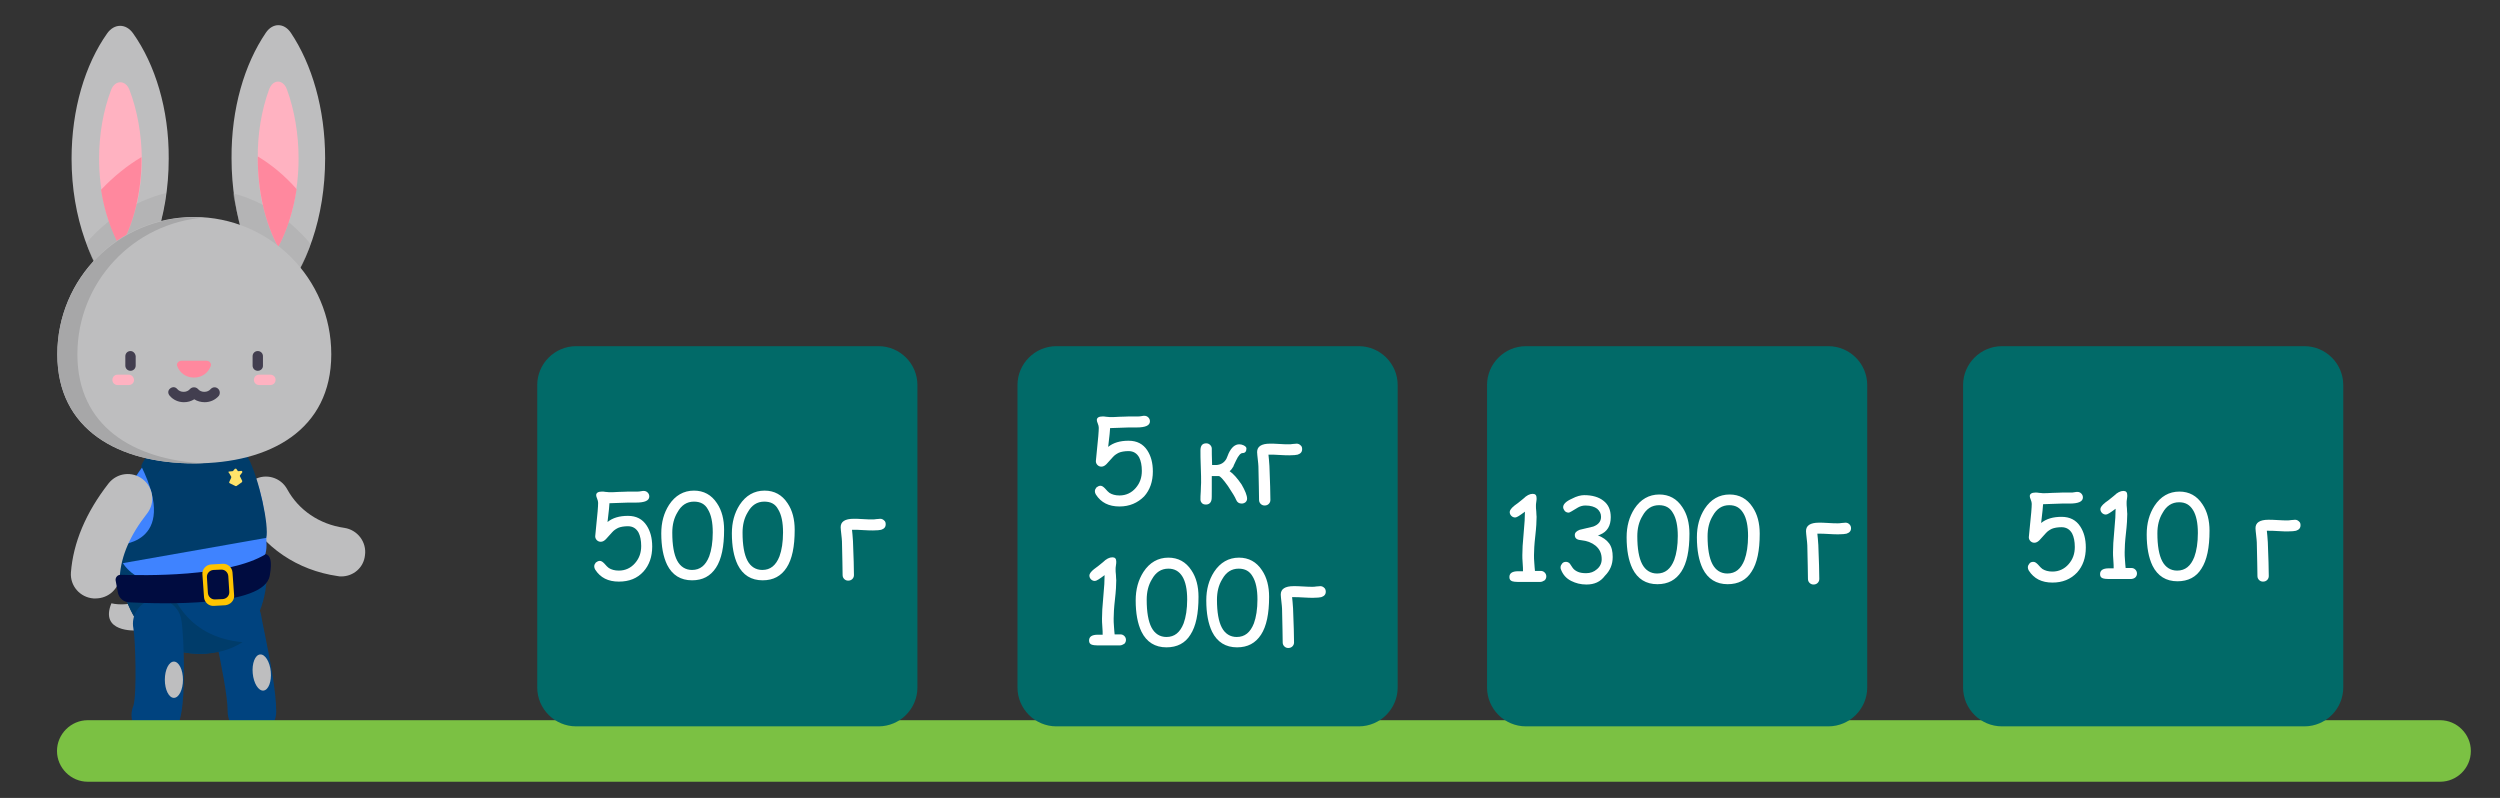
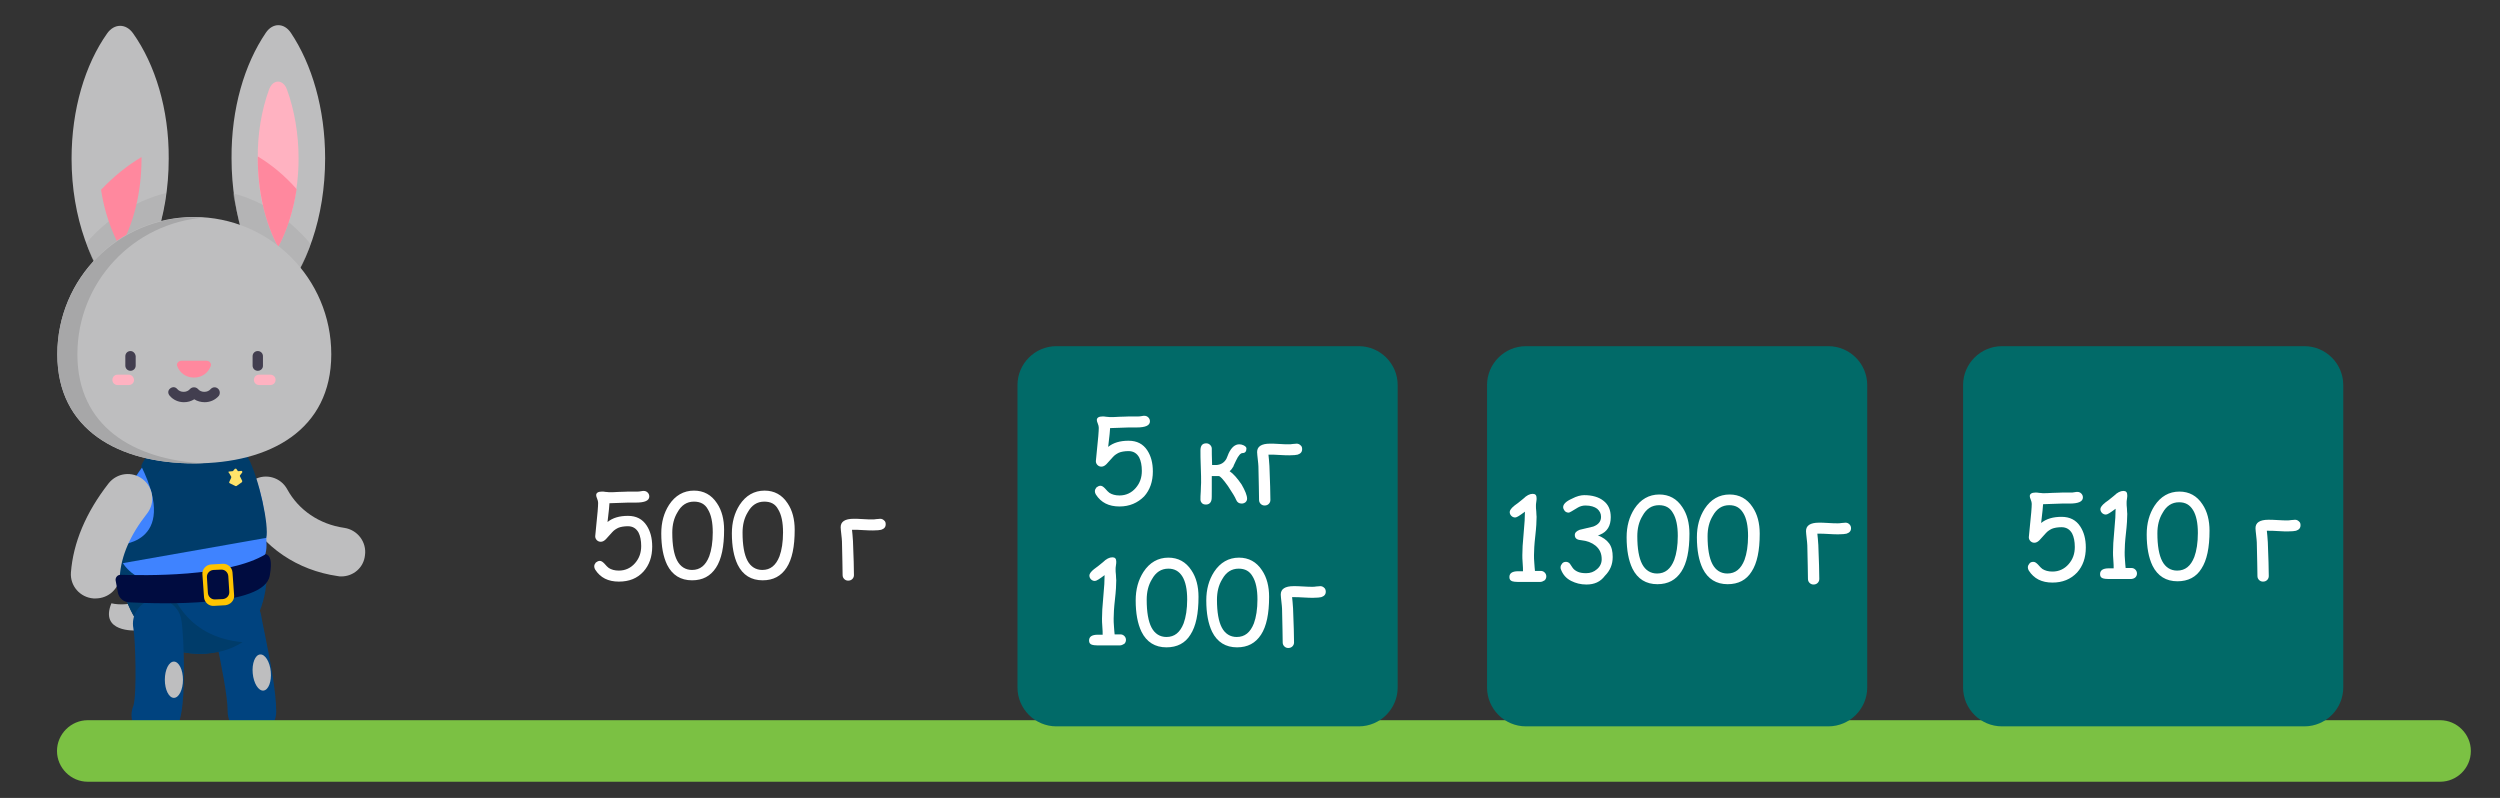
<svg xmlns="http://www.w3.org/2000/svg" version="1.1" id="Слой_1" x="0px" y="0px" viewBox="0 0 772 246.4" style="enable-background:new 0 0 772 246.4;" xml:space="preserve">
  <rect x="0" y="0" width="772" height="246.4" fill="#333333" stroke="none" />
  <style type="text/css">
	.st0{fill:#BEBEBF;}
	.st1{fill:#00437F;}
	.st2{fill:#003C6A;}
	.st3{fill:#3F83FF;}
	.st4{fill:#000C40;}
	.st5{fill:#FFC400;}
	.st6{fill:#FFE36A;}
	.st7{fill:#FFB2C1;}
	.st8{opacity:0.42;fill:#A7A7A8;enable-background:new    ;}
	.st9{fill:#FF889E;}
	.st10{fill:#A7A7A8;}
	.st11{fill:#423E4F;}
	.st12{fill:#7BC143;}
	.st13{fill:#016A68;}
	.st14{fill:#FFFFFF;}
</style>
  <path class="st0" d="M34.4,186.3c-3.7,9,7.3,8.4,7.7,8.4s4.3-0.8,4.3-0.8l-1.5-8.8C44.9,185,39.8,187.5,34.4,186.3z" />
  <g>
    <path class="st1" d="M77.8,227.2c-4.2,0-7.5-3.4-7.5-7.5c0-4.9-2.1-14.9-3.3-20.9c-0.5-2.6-0.9-4.7-1.2-6.2c-0.7-4.1,2.1-8,6.3-8.6   c4.1-0.7,8,2.1,8.6,6.3c0.2,1.2,0.6,3.2,1.1,5.6c1.5,7.4,3.5,17.6,3.5,23.9C85.3,223.9,81.9,227.2,77.8,227.2z" />
    <path class="st0" d="M105.4,178c-0.4,0-0.7,0-1.1-0.1c-12.5-1.8-23-8.9-28.8-19.6c-2-3.6-0.7-8.2,3-10.2c3.6-2,8.2-0.7,10.2,3   c3.5,6.4,9.9,10.8,17.6,11.9c4.1,0.6,7,4.4,6.4,8.5C112.3,175.3,109.1,178,105.4,178z" />
    <path class="st1" d="M79,162.8c8.4,16.9,0.5,39.1-17.1,39.1s-25.6-15.1-25.6-33.7s11.4-33.7,25.6-33.7S70.7,146.2,79,162.8z" />
    <path class="st2" d="M61.8,201.9c5.2,0,9.5-1.3,13.1-3.6c-34.4-3.1-27.3-52.1-14.8-63.6c-13.3,1.2-23.8,15.8-23.8,33.6   C36.3,186.9,44.2,201.9,61.8,201.9z" />
    <path class="st1" d="M48.2,228.4c-1,0-2.1-0.2-3.1-0.7c-3.7-1.7-5.5-6-3.9-9.8c1.1-3.6,0.6-20.6,0-23.8c-0.8-4,1.7-8,5.7-8.9   c4.1-0.9,8.1,1.7,9,5.7c0.6,2.7,0.9,10.6,0.9,15c0.1,13.4-1.3,16.7-1.9,18C53.9,226.7,51.1,228.4,48.2,228.4z M41.3,217.8   L41.3,217.8L41.3,217.8z M41.3,194.1L41.3,194.1C41.3,194.2,41.3,194.2,41.3,194.1z" />
    <path class="st3" d="M82.3,168.4c0,18.6-46,18.4-46-0.1s11.4-33.7,25.6-33.7S82.3,149.8,82.3,168.4z" />
    <path class="st2" d="M43.6,143.9c12.2,24.8-7.8,24.4-7.8,24.4l1,5.8l45.4-8c1-3.5-2.2-18.3-5.5-24.6c-1.4-2.8-2.1-3.5-4.1-3.6   c-3.8-0.1-5.4,3.5-8.7,4.3c-5.3,1.3-10.8-2.6-14-3.9C48,137.3,44.3,141.7,43.6,143.9z" />
    <path class="st0" d="M29.5,184.8c-0.2,0-0.4,0-0.6,0c-4.2-0.3-7.3-3.9-7-8c0.7-9.2,4.6-18.5,11.6-27.5c2.6-3.3,7.3-3.9,10.6-1.3   c3.3,2.6,3.9,7.3,1.3,10.6c-5.2,6.6-8,13.1-8.4,19.3C36.8,181.8,33.5,184.8,29.5,184.8z" />
    <path class="st4" d="M82.1,171.1c1.4,0.5,2,2.1,1.2,6.7c-1.8,9.7-33.6,8.7-43.5,8.2c-1.7-0.1-3.1-1.4-3.4-3l-0.7-3.8   c-0.1-0.9,0.6-1.7,1.5-1.7C44.3,177.7,70.4,178.3,82.1,171.1z" />
    <path class="st5" d="M69.6,186.9l-3.6,0.2c-1.5,0.1-2.9-1.1-3-2.7l-0.5-7.1c-0.1-1.5,1.1-2.9,2.7-3l3.6-0.2c1.5-0.1,2.9,1.1,3,2.7   l0.5,7.1C72.4,185.4,71.2,186.7,69.6,186.9z" />
    <path class="st4" d="M68.8,185l-2.3,0.1c-1.2,0.1-2.2-0.8-2.3-2l-0.3-4.8c-0.1-1.2,0.8-2.2,2-2.3l2.3-0.1c1.2-0.1,2.2,0.8,2.3,2   l0.3,4.8C70.9,183.9,70,184.9,68.8,185z" />
    <path class="st6" d="M70.8,145.6l1-0.1c0.1,0,0.1,0,0.2-0.1l0.5-0.6c0.1-0.1,0.4-0.1,0.5,0l0.4,0.6c0,0.1,0.2,0.1,0.3,0.1l0.8-0.1   c0.2,0,0.4,0.2,0.3,0.5l-0.7,0.9c0,0.1-0.1,0.2,0,0.3l0.7,1.4c0,0.1,0,0.3-0.1,0.4l-1.7,1.2c-0.1,0-0.2,0-0.3,0l-1.8-0.9   c-0.1-0.1-0.2-0.2-0.1-0.4l0.6-1.3c0-0.1,0-0.2,0-0.3l-0.7-1.2C70.4,145.8,70.5,145.6,70.8,145.6z" />
  </g>
  <g>
    <path class="st0" d="M41.1,10.3c-2.2-3.1-5.8-3.1-8,0c-6.8,9.6-11,23.4-11,38.7c0,18.1,6,34.1,15,43.6c9.1-9.5,15-25.4,15-43.6   C52.2,33.7,47.9,19.9,41.1,10.3z" />
-     <path class="st7" d="M40,27.8c-1.2-3.2-4.5-3.2-5.7,0c-2.4,6.3-3.7,13.6-3.7,21.2c0,10.2,2.4,19.9,6.6,27.3   c4.2-7.4,6.6-17.1,6.6-27.3C43.7,41.4,42.4,34.1,40,27.8z" />
    <path class="st0" d="M82.1,10.1c2.1-3.1,5.6-3.1,7.7,0c6.5,9.7,10.6,23.4,10.6,38.8c0,18.2-5.7,34.2-14.5,43.6   C77.2,83,71.5,67,71.5,48.9C71.4,33.5,75.5,19.8,82.1,10.1z" />
    <path class="st7" d="M83.1,27.6c1.2-3.2,4.3-3.2,5.5,0c2.3,6.3,3.6,13.7,3.6,21.3c0,10.2-2.3,19.9-6.3,27.4   c-4.1-7.5-6.3-17.1-6.3-27.4C79.5,41.3,80.8,33.9,83.1,27.6z" />
    <path class="st8" d="M26.7,75.2c2.2,7,6,13.2,11.2,17.3c8.1-6.5,11.9-11.7,11.9-24.1c0-1,1.5-7.7,1.5-8.8   c-8.8,2.2-16.8,7-23.3,13.9C27.4,74.2,27.2,74.6,26.7,75.2z" />
    <path class="st8" d="M94.4,73.6c-6.3-6.9-14-11.7-22.4-13.9c0,1,2.1,9.5,2.1,10.6c0,12.4,2.9,15.9,10.7,22.4   c5-4.2,8.9-10.2,11.1-17.3C95.4,74.7,94.9,74.1,94.4,73.6z" />
    <path class="st9" d="M91.6,58.4c-3.7-4.2-7.7-7.5-12-10.1c0,0.2,0,0.4,0,0.6c0,10.2,2.3,19.9,6.3,27.4   C88.6,71.2,90.6,65.1,91.6,58.4z" />
    <path class="st9" d="M37.1,76.4c4.2-7.4,6.6-17.1,6.6-27.3c0-0.2,0-0.4,0-0.6c-4.4,2.6-8.6,6-12.5,10.1   C32.2,65.2,34.3,71.3,37.1,76.4z" />
    <path class="st0" d="M102.3,109.4c0,23.4-19,33.7-42.3,33.7s-42.3-10.3-42.3-33.7S36.5,67,59.9,67S102.3,86,102.3,109.4z" />
    <path class="st10" d="M23.9,109.4c0-22.3,17.3-40.6,39.2-42.2c-1-0.1-2.1-0.1-3.1-0.1c-23.4,0-42.3,19-42.3,42.3s19,33.7,42.3,33.7   c1.1,0,2.1,0,3.1,0C41.2,142,23.9,131.7,23.9,109.4z" />
    <path class="st9" d="M63.8,111.4H56c-0.8,0-1.6,0.8-1.3,1.6c0.8,2.2,2.8,3.6,5.2,3.6s4.4-1.4,5.2-3.6   C65.4,112.2,64.6,111.4,63.8,111.4z" />
    <path class="st11" d="M67.3,120c-0.7-0.6-1.6-0.5-2.2,0.1c-0.5,0.6-1.2,0.9-2,0.9s-1.5-0.3-2-0.9c-0.3-0.3-0.7-0.5-1.2-0.5   c-0.5,0-0.9,0.2-1.2,0.5c-0.5,0.6-1.2,0.9-2,0.9s-1.5-0.3-2-0.9c-0.6-0.7-1.5-0.7-2.2-0.1c-0.7,0.6-0.7,1.5-0.1,2.2   c1.1,1.3,2.7,2,4.4,2c1.2,0,2.2-0.3,3.2-0.9c0.9,0.6,2.1,0.9,3.2,0.9c1.7,0,3.3-0.7,4.4-2C68,121.6,68,120.6,67.3,120z" />
    <path class="st7" d="M39.8,115.7h-3.5c-0.9,0-1.6,0.7-1.6,1.6s0.7,1.6,1.6,1.6h3.5c0.9,0,1.6-0.7,1.6-1.6   C41.3,116.4,40.6,115.7,39.8,115.7z" />
    <path class="st11" d="M40.3,108.4c-0.9,0-1.6,0.7-1.6,1.6v2.9c0,0.9,0.7,1.6,1.6,1.6c0.9,0,1.6-0.7,1.6-1.6V110   C41.8,109.1,41.1,108.4,40.3,108.4z" />
    <path class="st7" d="M83.5,115.7H80c-0.9,0-1.6,0.7-1.6,1.6s0.7,1.6,1.6,1.6h3.5c0.9,0,1.6-0.7,1.6-1.6   C85.1,116.4,84.4,115.7,83.5,115.7z" />
    <path class="st11" d="M81.2,113V110c0-0.9-0.7-1.6-1.6-1.6S78,109.1,78,110v2.9c0,0.9,0.7,1.6,1.6,1.6   C80.5,114.5,81.2,113.8,81.2,113z" />
  </g>
  <ellipse class="st0" cx="53.7" cy="209.9" rx="2.8" ry="5.6" />
  <ellipse transform="matrix(0.996 -9.322861e-02 9.322861e-02 0.996 -19 8.436)" class="st0" cx="80.8" cy="207.6" rx="2.8" ry="5.6" />
  <path class="st12" d="M753.5,241.4H27.1c-5.2,0-9.5-4.3-9.5-9.5v0c0-5.2,4.3-9.5,9.5-9.5h726.4c5.2,0,9.5,4.3,9.5,9.5v0  C763,237.2,758.7,241.4,753.5,241.4z" />
-   <path class="st13" d="M271.3,224.3h-93.4c-6.6,0-12-5.4-12-12v-93.4c0-6.6,5.4-12,12-12h93.4c6.6,0,12,5.4,12,12v93.4  C283.3,218.9,277.9,224.3,271.3,224.3z" />
  <path class="st13" d="M419.6,224.3h-93.4c-6.6,0-12-5.4-12-12v-93.4c0-6.6,5.4-12,12-12h93.4c6.6,0,12,5.4,12,12v93.4  C431.6,218.9,426.2,224.3,419.6,224.3z" />
  <path class="st13" d="M564.6,224.3h-93.4c-6.6,0-12-5.4-12-12v-93.4c0-6.6,5.4-12,12-12h93.4c6.6,0,12,5.4,12,12v93.4  C576.6,218.9,571.2,224.3,564.6,224.3z" />
  <path class="st13" d="M711.6,224.3h-93.4c-6.6,0-12-5.4-12-12v-93.4c0-6.6,5.4-12,12-12h93.4c6.6,0,12,5.4,12,12v93.4  C723.6,218.9,718.2,224.3,711.6,224.3z" />
  <path class="st14" d="M191.1,179.6c-3.3,0-5.7-1.2-7.3-3.7c-0.2-0.3-0.3-0.7-0.3-1c0-0.5,0.2-0.8,0.5-1.2c0.4-0.3,0.8-0.5,1.2-0.5  c0.5,0,0.9,0.3,1.4,0.8c0.6,0.7,1.1,1.2,1.4,1.4c0.8,0.5,1.8,0.8,3.1,0.8c2,0,3.7-0.8,5-2.3c1.3-1.5,1.9-3.2,1.9-5.3  c0-1.7-0.3-3.1-0.8-4.1c-0.7-1.3-1.8-2-3.3-2c-1.2,0-2.3,0.2-3,0.5c-0.6,0.3-1.3,0.7-1.9,1.4l-1.9,2.1c-0.5,0.5-1,0.8-1.6,0.8  c-0.5,0-0.9-0.2-1.2-0.5c-0.3-0.3-0.5-0.7-0.5-1.2c0-0.2,0.1-1.3,0.3-3.1c0.4-3.7,0.6-6.1,0.6-7.2c0-0.4-0.1-0.8-0.3-1.3  s-0.3-0.8-0.3-1.1c0-0.7,0.6-1.1,1.8-1.1c0.2,0,0.6,0,1.1,0.1c0.5,0,0.8,0.1,1.1,0.1c0.7,0,1.7,0,3-0.1c1.3,0,2.4-0.1,3-0.1  c0.3,0,0.8,0,1.4,0s1.1,0,1.4,0c0.2,0,0.5,0,1-0.1s0.7-0.1,0.9-0.1c0.5,0,0.9,0.2,1.2,0.5c0.3,0.3,0.5,0.7,0.5,1.2  c0,1.3-1.4,1.9-4.1,1.9c-0.4,0-0.8,0-1.4,0c-0.5,0-0.9,0-1,0l-2.9,0.1l-2.9,0.1c0,0.5-0.2,2.5-0.6,5.8c1.6-1.3,3.7-1.9,6.3-1.9  c2.6,0,4.5,1,5.8,3c1.1,1.7,1.7,3.8,1.7,6.5c0,3.1-0.9,5.7-2.7,7.7C196.8,178.6,194.3,179.6,191.1,179.6z" />
  <path class="st14" d="M213.7,179.2c-3.5,0-6.1-1.6-7.7-4.8c-1.2-2.5-1.8-5.7-1.8-9.7c0-3.4,0.8-6.3,2.4-8.8c1.9-2.9,4.5-4.4,7.7-4.4  c3,0,5.4,1.3,7.1,3.9c1.5,2.2,2.2,5,2.2,8.2c0,5.2-0.8,9.1-2.5,11.7S217,179.2,213.7,179.2z M214.3,154.9c-2.2,0-3.9,1.1-5.1,3.3  c-1.1,1.8-1.6,3.9-1.6,6.3c0,3.8,0.5,6.7,1.5,8.6c1,1.9,2.6,2.9,4.6,2.9c2.5,0,4.2-1.4,5.3-4.2c0.7-1.9,1.1-4.4,1.1-7.4  c0-3.1-0.5-5.5-1.5-7.1C217.7,155.6,216.2,154.9,214.3,154.9z" />
  <path class="st14" d="M235.5,179.2c-3.5,0-6.1-1.6-7.7-4.8c-1.2-2.5-1.8-5.7-1.8-9.7c0-3.4,0.8-6.3,2.4-8.8c1.9-2.9,4.5-4.4,7.7-4.4  c3,0,5.4,1.3,7.1,3.9c1.5,2.2,2.2,5,2.2,8.2c0,5.2-0.8,9.1-2.5,11.7C241.2,177.9,238.8,179.2,235.5,179.2z M236,154.9  c-2.2,0-3.9,1.1-5.1,3.3c-1.1,1.8-1.6,3.9-1.6,6.3c0,3.8,0.5,6.7,1.5,8.6c1,1.9,2.6,2.9,4.6,2.9c2.5,0,4.2-1.4,5.3-4.2  c0.7-1.9,1.1-4.4,1.1-7.4c0-3.1-0.5-5.5-1.5-7.1C239.4,155.6,238,154.9,236,154.9z" />
  <path class="st14" d="M273.5,161.9c0,0.9-0.5,1.4-1.4,1.7c-0.4,0.1-1.3,0.2-2.5,0.2c-0.6,0-1.6,0-3-0.1c-1.3-0.1-2.3-0.1-3-0.1  l-0.5,0c0.1,0.8,0.2,2,0.3,3.5c0.2,5,0.3,8.5,0.3,10.5c0,0.5-0.2,0.9-0.5,1.2s-0.7,0.5-1.3,0.5c-0.5,0-0.9-0.2-1.2-0.5  c-0.3-0.3-0.5-0.7-0.5-1.2c0-1.9-0.1-5.4-0.2-10.4c0-0.5-0.1-1.2-0.2-2.2c-0.1-1-0.2-1.7-0.2-2.2c0-1.7,1.3-2.6,4-2.6  c0.6,0,1.6,0,2.9,0.1c1.3,0.1,2.3,0.1,2.9,0.1c0.3,0,0.7,0,1.2-0.1c0.5,0,0.9-0.1,1.2-0.1c0.5,0,0.9,0.2,1.2,0.5  C273.4,161,273.5,161.4,273.5,161.9z" />
  <path class="st14" d="M345.7,156.4c-3.3,0-5.7-1.2-7.3-3.7c-0.2-0.3-0.3-0.7-0.3-1c0-0.5,0.2-0.8,0.5-1.2c0.4-0.3,0.8-0.5,1.2-0.5  c0.5,0,0.9,0.3,1.4,0.8c0.6,0.7,1.1,1.2,1.4,1.4c0.8,0.5,1.8,0.8,3.1,0.8c2,0,3.7-0.8,5-2.3c1.3-1.5,1.9-3.2,1.9-5.3  c0-1.7-0.3-3.1-0.8-4.1c-0.7-1.3-1.8-2-3.3-2c-1.2,0-2.3,0.2-3,0.5c-0.6,0.3-1.3,0.7-1.9,1.4l-1.9,2.1c-0.5,0.5-1,0.8-1.6,0.8  c-0.5,0-0.9-0.2-1.2-0.5c-0.3-0.3-0.5-0.7-0.5-1.2c0-0.2,0.1-1.3,0.3-3.1c0.4-3.7,0.6-6.1,0.6-7.2c0-0.4-0.1-0.8-0.3-1.3  c-0.2-0.5-0.3-0.8-0.3-1.1c0-0.7,0.6-1.1,1.8-1.1c0.2,0,0.6,0,1.1,0.1c0.5,0,0.8,0.1,1.1,0.1c0.7,0,1.7,0,3-0.1c1.3,0,2.4-0.1,3-0.1  c0.3,0,0.8,0,1.4,0c0.6,0,1.1,0,1.4,0c0.2,0,0.5,0,1-0.1c0.4-0.1,0.7-0.1,0.9-0.1c0.5,0,0.9,0.2,1.2,0.5c0.3,0.3,0.5,0.7,0.5,1.2  c0,1.3-1.4,1.9-4.1,1.9c-0.4,0-0.8,0-1.4,0c-0.5,0-0.9,0-1,0l-2.9,0.1l-2.9,0.1c0,0.5-0.2,2.5-0.6,5.8c1.6-1.3,3.7-1.9,6.3-1.9  c2.6,0,4.5,1,5.8,3c1.1,1.7,1.7,3.8,1.7,6.5c0,3.1-0.9,5.7-2.7,7.7C351.3,155.3,348.8,156.4,345.7,156.4z" />
  <path class="st14" d="M385.1,154c0,0.5-0.2,0.8-0.5,1.1c-0.4,0.3-0.8,0.4-1.2,0.4c-0.8,0-1.4-0.4-1.7-1.2c-0.3-0.8-1.2-2.2-2.5-4.2  c-1.5-2.1-2.4-3.1-2.9-3.1c-0.1,0-0.8,0-2.1,0c0,0.4,0,1.1,0,2c0,0.9,0,1.6,0,2.1c0,1.9,0,3-0.1,3.3c-0.2,0.9-0.8,1.4-1.7,1.4  c-0.5,0-0.9-0.1-1.2-0.4c-0.3-0.3-0.5-0.7-0.5-1.1c0-0.5,0-1.4,0.1-2.6c0-1.2,0.1-2,0.1-2.6c0-1.1,0-2.8-0.1-5  c-0.1-2.2-0.1-3.9-0.1-5c0-1.5,0.6-2.2,1.8-2.2c0.5,0,0.9,0.2,1.2,0.5s0.5,0.7,0.5,1.1c0,0.8,0,2.6,0.1,5.1c0.3,0,0.7,0,1.3,0  c1.4-0.1,2.4-0.7,3.1-1.9c0.2-0.4,0.4-1,0.7-1.7c0.9-1.9,2-2.8,3.3-2.8c0.4,0,0.9,0.1,1.3,0.3c0.6,0.3,0.9,0.6,0.9,1  c0,0.9-0.4,1.4-1.2,1.4c-0.6,0-1.3,0.8-2,2.3c-0.5,1.1-0.8,1.6-0.8,1.8c-0.4,0.7-0.8,1.2-1.2,1.5c1.2,0.8,2.4,2.2,3.7,4.1  C384.5,151.5,385.1,153,385.1,154z" />
  <path class="st14" d="M402.1,138.7c0,0.9-0.5,1.4-1.4,1.7c-0.4,0.1-1.3,0.2-2.5,0.2c-0.6,0-1.6,0-3-0.1c-1.3-0.1-2.3-0.1-3-0.1  l-0.5,0c0.1,0.8,0.2,2,0.3,3.5c0.2,5,0.3,8.5,0.3,10.5c0,0.5-0.2,0.9-0.5,1.2c-0.3,0.3-0.7,0.5-1.3,0.5c-0.5,0-0.9-0.2-1.2-0.5  c-0.3-0.3-0.5-0.7-0.5-1.2c0-1.9-0.1-5.4-0.2-10.4c0-0.5-0.1-1.2-0.2-2.2c-0.1-1-0.2-1.7-0.2-2.2c0-1.7,1.3-2.6,4-2.6  c0.6,0,1.6,0,2.9,0.1c1.3,0.1,2.3,0.1,2.9,0.1c0.3,0,0.7,0,1.2-0.1c0.5,0,0.9-0.1,1.2-0.1c0.5,0,0.9,0.2,1.2,0.5  C402,137.8,402.1,138.2,402.1,138.7z" />
  <path class="st14" d="M345.8,199.3h-3.5l-3.4,0c-0.8,0-1.4-0.1-1.7-0.2c-0.6-0.2-0.9-0.6-0.9-1.3c0-1.2,0.9-1.8,2.7-1.8l0.8,0l0.7,0  c0-0.6,0-1.4-0.1-2.5c-0.1-1.1-0.1-1.9-0.1-2.5c0-1.5,0.1-3.7,0.4-6.7c0.3-3,0.4-5.2,0.4-6.7c-1.6,1.2-2.5,1.8-3,1.8  c-0.5,0-0.9-0.2-1.2-0.5s-0.5-0.7-0.5-1.2c0-0.5,0.5-1.2,1.5-2c0.6-0.4,1.5-1.1,2.7-2.1c1-1,2-1.5,2.9-1.5c0.8,0,1.2,0.4,1.2,1.3  c0,0.3,0,0.7-0.1,1.2c-0.1,0.5-0.1,0.9-0.1,1.2c0,0.4,0,1,0.1,1.7c0,0.8,0.1,1.4,0.1,1.7c0,1.3-0.1,3.3-0.4,5.9  c-0.3,2.6-0.4,4.6-0.4,5.9c0,0.7,0,1.5,0.1,2.5c0.1,1,0.1,1.8,0.2,2.4l1.8,0c0.5,0,0.9,0.2,1.2,0.5c0.3,0.3,0.5,0.7,0.5,1.2  c0,0.5-0.2,0.9-0.5,1.2C346.7,199.1,346.3,199.3,345.8,199.3z" />
  <path class="st14" d="M360.2,199.9c-3.5,0-6.1-1.6-7.7-4.8c-1.2-2.5-1.8-5.7-1.8-9.7c0-3.4,0.8-6.3,2.4-8.8c1.9-2.9,4.5-4.4,7.7-4.4  c3,0,5.4,1.3,7.1,3.9c1.5,2.2,2.2,5,2.2,8.2c0,5.2-0.8,9.1-2.5,11.7C366,198.6,363.5,199.9,360.2,199.9z M360.8,175.6  c-2.2,0-3.9,1.1-5.1,3.3c-1.1,1.8-1.6,3.9-1.6,6.3c0,3.8,0.5,6.7,1.5,8.6c1,1.9,2.6,2.9,4.6,2.9c2.5,0,4.2-1.4,5.3-4.2  c0.7-1.9,1.1-4.4,1.1-7.4c0-3.1-0.5-5.5-1.5-7.1S362.7,175.6,360.8,175.6z" />
  <path class="st14" d="M382,199.9c-3.5,0-6.1-1.6-7.7-4.8c-1.2-2.5-1.8-5.7-1.8-9.7c0-3.4,0.8-6.3,2.4-8.8c1.9-2.9,4.5-4.4,7.7-4.4  c3,0,5.4,1.3,7.1,3.9c1.5,2.2,2.2,5,2.2,8.2c0,5.2-0.8,9.1-2.5,11.7C387.7,198.6,385.3,199.9,382,199.9z M382.5,175.6  c-2.2,0-3.9,1.1-5.1,3.3c-1.1,1.8-1.6,3.9-1.6,6.3c0,3.8,0.5,6.7,1.5,8.6c1,1.9,2.6,2.9,4.6,2.9c2.5,0,4.2-1.4,5.3-4.2  c0.7-1.9,1.1-4.4,1.1-7.4c0-3.1-0.5-5.5-1.5-7.1C385.9,176.4,384.5,175.6,382.5,175.6z" />
  <path class="st14" d="M409.4,182.7c0,0.9-0.5,1.4-1.4,1.7c-0.4,0.1-1.3,0.2-2.5,0.2c-0.6,0-1.6,0-3-0.1c-1.3-0.1-2.3-0.1-3-0.1  l-0.5,0c0.1,0.8,0.2,2,0.3,3.5c0.2,5,0.3,8.5,0.3,10.5c0,0.5-0.2,0.9-0.5,1.2c-0.3,0.3-0.7,0.5-1.3,0.5c-0.5,0-0.9-0.2-1.2-0.5  c-0.3-0.3-0.5-0.7-0.5-1.2c0-1.9-0.1-5.4-0.2-10.4c0-0.5-0.1-1.2-0.2-2.2c-0.1-1-0.2-1.7-0.2-2.2c0-1.7,1.3-2.6,4-2.6  c0.6,0,1.6,0,2.9,0.1c1.3,0.1,2.3,0.1,2.9,0.1c0.3,0,0.7,0,1.2-0.1c0.5,0,0.9-0.1,1.2-0.1c0.5,0,0.9,0.2,1.2,0.5  C409.2,181.7,409.4,182.2,409.4,182.7z" />
  <path class="st14" d="M475.6,179.7h-3.5l-3.4,0c-0.8,0-1.4-0.1-1.7-0.2c-0.6-0.2-0.9-0.6-0.9-1.3c0-1.2,0.9-1.8,2.7-1.8l0.8,0l0.7,0  c0-0.6,0-1.4-0.1-2.5c-0.1-1.1-0.1-1.9-0.1-2.5c0-1.5,0.1-3.7,0.4-6.7c0.3-3,0.4-5.2,0.4-6.7c-1.6,1.2-2.5,1.8-3,1.8  c-0.5,0-0.9-0.2-1.2-0.5c-0.3-0.3-0.5-0.7-0.5-1.2c0-0.5,0.5-1.2,1.5-2c0.6-0.4,1.5-1.1,2.7-2.1c1-1,2-1.5,2.9-1.5  c0.8,0,1.2,0.4,1.2,1.3c0,0.3,0,0.7-0.1,1.2s-0.1,0.9-0.1,1.2c0,0.4,0,1,0.1,1.7c0,0.8,0.1,1.4,0.1,1.7c0,1.3-0.1,3.3-0.4,5.9  s-0.4,4.6-0.4,5.9c0,0.7,0,1.5,0.1,2.5c0.1,1,0.1,1.8,0.2,2.4l1.8,0c0.5,0,0.9,0.2,1.2,0.5c0.3,0.3,0.5,0.7,0.5,1.2  c0,0.5-0.2,0.9-0.5,1.2C476.5,179.5,476.1,179.7,475.6,179.7z" />
  <path class="st14" d="M489.9,180.5c-1.8,0-3.3-0.4-4.7-1.1c-1.6-0.8-2.6-2-3.2-3.6c-0.1-0.2-0.1-0.4-0.1-0.6c0-0.5,0.2-0.8,0.5-1.2  s0.8-0.5,1.2-0.5s0.9,0.2,1.2,0.6l0.8,1.2c0.4,0.6,1,1,1.7,1.3c0.7,0.3,1.6,0.4,2.5,0.4c1.3,0,2.4-0.4,3.3-1.2  c1-0.8,1.5-1.9,1.5-3.1c0-1.8-0.6-3.1-1.9-4.2c-1.1-0.9-2.6-1.5-4.5-1.7c-1.3-0.1-1.9-0.6-1.9-1.6c0-0.7,0.5-1.2,1.5-1.6l4.2-1  c0.8-0.3,1.4-0.7,1.8-1.2s0.6-1.1,0.6-1.8c0-1-0.4-1.8-1.2-2.5c-0.8-0.6-2-1-3.6-1c-0.8,0-1.6,0.2-2.3,0.6l-2,1.2  c-0.4,0.2-0.7,0.4-0.9,0.4c-0.5,0-0.9-0.2-1.2-0.5c-0.3-0.4-0.5-0.8-0.5-1.2c0-0.9,0.9-1.8,2.7-2.6c1.5-0.8,2.8-1.1,3.8-1.1  c2.5,0,4.5,0.6,5.9,1.7c1.6,1.2,2.3,2.9,2.3,5.1c0,2.7-1.1,4.5-3.3,5.4c-0.2,0.1-0.4,0.2-0.7,0.2c1.5,0.6,2.7,1.4,3.5,2.5  c0.8,1.1,1.1,2.5,1.1,4.2c0,2.3-0.8,4.2-2.4,5.8C494.2,179.7,492.3,180.5,489.9,180.5z" />
  <path class="st14" d="M511.8,180.4c-3.5,0-6.1-1.6-7.7-4.8c-1.2-2.5-1.8-5.7-1.8-9.7c0-3.4,0.8-6.3,2.4-8.8c1.9-2.9,4.5-4.4,7.7-4.4  c3,0,5.4,1.3,7.1,3.9c1.5,2.2,2.2,5,2.2,8.2c0,5.2-0.8,9.1-2.5,11.7S515.1,180.4,511.8,180.4z M512.3,156c-2.2,0-3.9,1.1-5.1,3.3  c-1.1,1.8-1.6,3.9-1.6,6.3c0,3.8,0.5,6.7,1.5,8.6s2.6,2.9,4.6,2.9c2.5,0,4.2-1.4,5.3-4.2c0.7-1.9,1.1-4.4,1.1-7.4  c0-3.1-0.5-5.5-1.5-7.1C515.7,156.8,514.3,156,512.3,156z" />
  <path class="st14" d="M533.5,180.4c-3.5,0-6.1-1.6-7.7-4.8c-1.2-2.5-1.8-5.7-1.8-9.7c0-3.4,0.8-6.3,2.4-8.8c1.9-2.9,4.5-4.4,7.7-4.4  c3,0,5.4,1.3,7.1,3.9c1.5,2.2,2.2,5,2.2,8.2c0,5.2-0.8,9.1-2.5,11.7C539.3,179.1,536.8,180.4,533.5,180.4z M534,156  c-2.2,0-3.9,1.1-5.1,3.3c-1.1,1.8-1.6,3.9-1.6,6.3c0,3.8,0.5,6.7,1.5,8.6c1,1.9,2.6,2.9,4.6,2.9c2.5,0,4.2-1.4,5.3-4.2  c0.7-1.9,1.1-4.4,1.1-7.4c0-3.1-0.5-5.5-1.5-7.1S536,156,534,156z" />
  <path class="st14" d="M571.6,163.1c0,0.9-0.5,1.4-1.4,1.7c-0.4,0.1-1.3,0.2-2.5,0.2c-0.6,0-1.6,0-3-0.1c-1.3-0.1-2.3-0.1-3-0.1  l-0.5,0c0.1,0.8,0.2,2,0.3,3.5c0.2,5,0.3,8.5,0.3,10.5c0,0.5-0.2,0.9-0.5,1.2c-0.3,0.3-0.7,0.5-1.3,0.5c-0.5,0-0.9-0.2-1.2-0.5  c-0.3-0.3-0.5-0.7-0.5-1.2c0-1.9-0.1-5.4-0.2-10.4c0-0.5-0.1-1.2-0.2-2.2c-0.1-1-0.2-1.7-0.2-2.2c0-1.7,1.3-2.6,4-2.6  c0.6,0,1.6,0,2.9,0.1c1.3,0.1,2.3,0.1,2.9,0.1c0.3,0,0.7,0,1.2-0.1c0.5,0,0.9-0.1,1.2-0.1c0.5,0,0.9,0.2,1.2,0.5  C571.4,162.2,571.6,162.6,571.6,163.1z" />
  <path class="st14" d="M633.8,179.9c-3.3,0-5.7-1.2-7.3-3.7c-0.2-0.3-0.3-0.7-0.3-1c0-0.5,0.2-0.8,0.5-1.2s0.8-0.5,1.2-0.5  c0.5,0,0.9,0.3,1.4,0.8c0.6,0.7,1.1,1.2,1.4,1.4c0.8,0.5,1.8,0.8,3.1,0.8c2,0,3.7-0.8,5-2.3c1.3-1.5,1.9-3.2,1.9-5.3  c0-1.7-0.3-3.1-0.8-4.1c-0.7-1.3-1.8-2-3.3-2c-1.2,0-2.3,0.2-3,0.5c-0.6,0.3-1.3,0.7-1.9,1.4l-1.9,2.1c-0.5,0.5-1,0.8-1.6,0.8  c-0.5,0-0.9-0.2-1.2-0.5s-0.5-0.7-0.5-1.2c0-0.2,0.1-1.3,0.3-3.1c0.4-3.7,0.6-6.1,0.6-7.2c0-0.4-0.1-0.8-0.3-1.3  c-0.2-0.5-0.3-0.8-0.3-1.1c0-0.7,0.6-1.1,1.8-1.1c0.2,0,0.6,0,1.1,0.1c0.5,0,0.8,0.1,1.1,0.1c0.7,0,1.7,0,3-0.1c1.3,0,2.4-0.1,3-0.1  c0.3,0,0.8,0,1.4,0c0.6,0,1.1,0,1.4,0c0.2,0,0.5,0,1-0.1s0.7-0.1,0.9-0.1c0.5,0,0.9,0.2,1.2,0.5c0.3,0.3,0.5,0.7,0.5,1.2  c0,1.3-1.4,1.9-4.1,1.9c-0.4,0-0.8,0-1.4,0s-0.9,0-1,0l-2.9,0.1l-2.9,0.1c0,0.5-0.2,2.5-0.6,5.8c1.6-1.3,3.7-1.9,6.3-1.9  c2.6,0,4.5,1,5.8,3c1.1,1.7,1.7,3.8,1.7,6.5c0,3.1-0.9,5.7-2.7,7.7C639.4,178.9,636.9,179.9,633.8,179.9z" />
  <path class="st14" d="M658,178.8h-3.5l-3.4,0c-0.8,0-1.4-0.1-1.7-0.2c-0.6-0.2-0.9-0.6-0.9-1.3c0-1.2,0.9-1.8,2.7-1.8l0.8,0l0.7,0  c0-0.6,0-1.4-0.1-2.5s-0.1-1.9-0.1-2.5c0-1.5,0.1-3.7,0.4-6.7c0.3-3,0.4-5.2,0.4-6.7c-1.6,1.2-2.5,1.8-3,1.8c-0.5,0-0.9-0.2-1.2-0.5  c-0.3-0.3-0.5-0.7-0.5-1.2c0-0.5,0.5-1.2,1.5-2c0.6-0.4,1.5-1.1,2.7-2.1c1-1,2-1.5,2.9-1.5c0.8,0,1.2,0.4,1.2,1.3  c0,0.3,0,0.7-0.1,1.2s-0.1,0.9-0.1,1.2c0,0.4,0,1,0.1,1.7c0,0.8,0.1,1.4,0.1,1.7c0,1.3-0.1,3.3-0.4,5.9c-0.3,2.6-0.4,4.6-0.4,5.9  c0,0.7,0,1.5,0.1,2.5c0.1,1,0.1,1.8,0.2,2.4l1.8,0c0.5,0,0.9,0.2,1.2,0.5s0.5,0.7,0.5,1.2c0,0.5-0.2,0.9-0.5,1.2  S658.5,178.8,658,178.8z" />
  <path class="st14" d="M672.4,179.5c-3.5,0-6.1-1.6-7.7-4.8c-1.2-2.5-1.8-5.7-1.8-9.7c0-3.4,0.8-6.3,2.4-8.8c1.9-2.9,4.5-4.4,7.7-4.4  c3,0,5.4,1.3,7.1,3.9c1.5,2.2,2.2,5,2.2,8.2c0,5.2-0.8,9.1-2.5,11.7C678.2,178.2,675.7,179.5,672.4,179.5z M672.9,155.1  c-2.2,0-3.9,1.1-5.1,3.3c-1.1,1.8-1.6,3.9-1.6,6.3c0,3.8,0.5,6.7,1.5,8.6c1,1.9,2.6,2.9,4.6,2.9c2.5,0,4.2-1.4,5.3-4.2  c0.7-1.9,1.1-4.4,1.1-7.4c0-3.1-0.5-5.5-1.5-7.1S674.9,155.1,672.9,155.1z" />
  <path class="st14" d="M710.4,162.2c0,0.9-0.5,1.4-1.4,1.7c-0.4,0.1-1.3,0.2-2.5,0.2c-0.6,0-1.6,0-3-0.1c-1.3-0.1-2.3-0.1-3-0.1  l-0.5,0c0.1,0.8,0.2,2,0.3,3.5c0.2,5,0.3,8.5,0.3,10.5c0,0.5-0.2,0.9-0.5,1.2s-0.7,0.5-1.3,0.5c-0.5,0-0.9-0.2-1.2-0.5  s-0.5-0.7-0.5-1.2c0-1.9-0.1-5.4-0.2-10.4c0-0.5-0.1-1.2-0.2-2.2c-0.1-1-0.2-1.7-0.2-2.2c0-1.7,1.3-2.6,4-2.6c0.6,0,1.6,0,2.9,0.1  c1.3,0.1,2.3,0.1,2.9,0.1c0.3,0,0.7,0,1.2-0.1c0.5,0,0.9-0.1,1.2-0.1c0.5,0,0.9,0.2,1.2,0.5C710.3,161.3,710.4,161.7,710.4,162.2z" />
</svg>